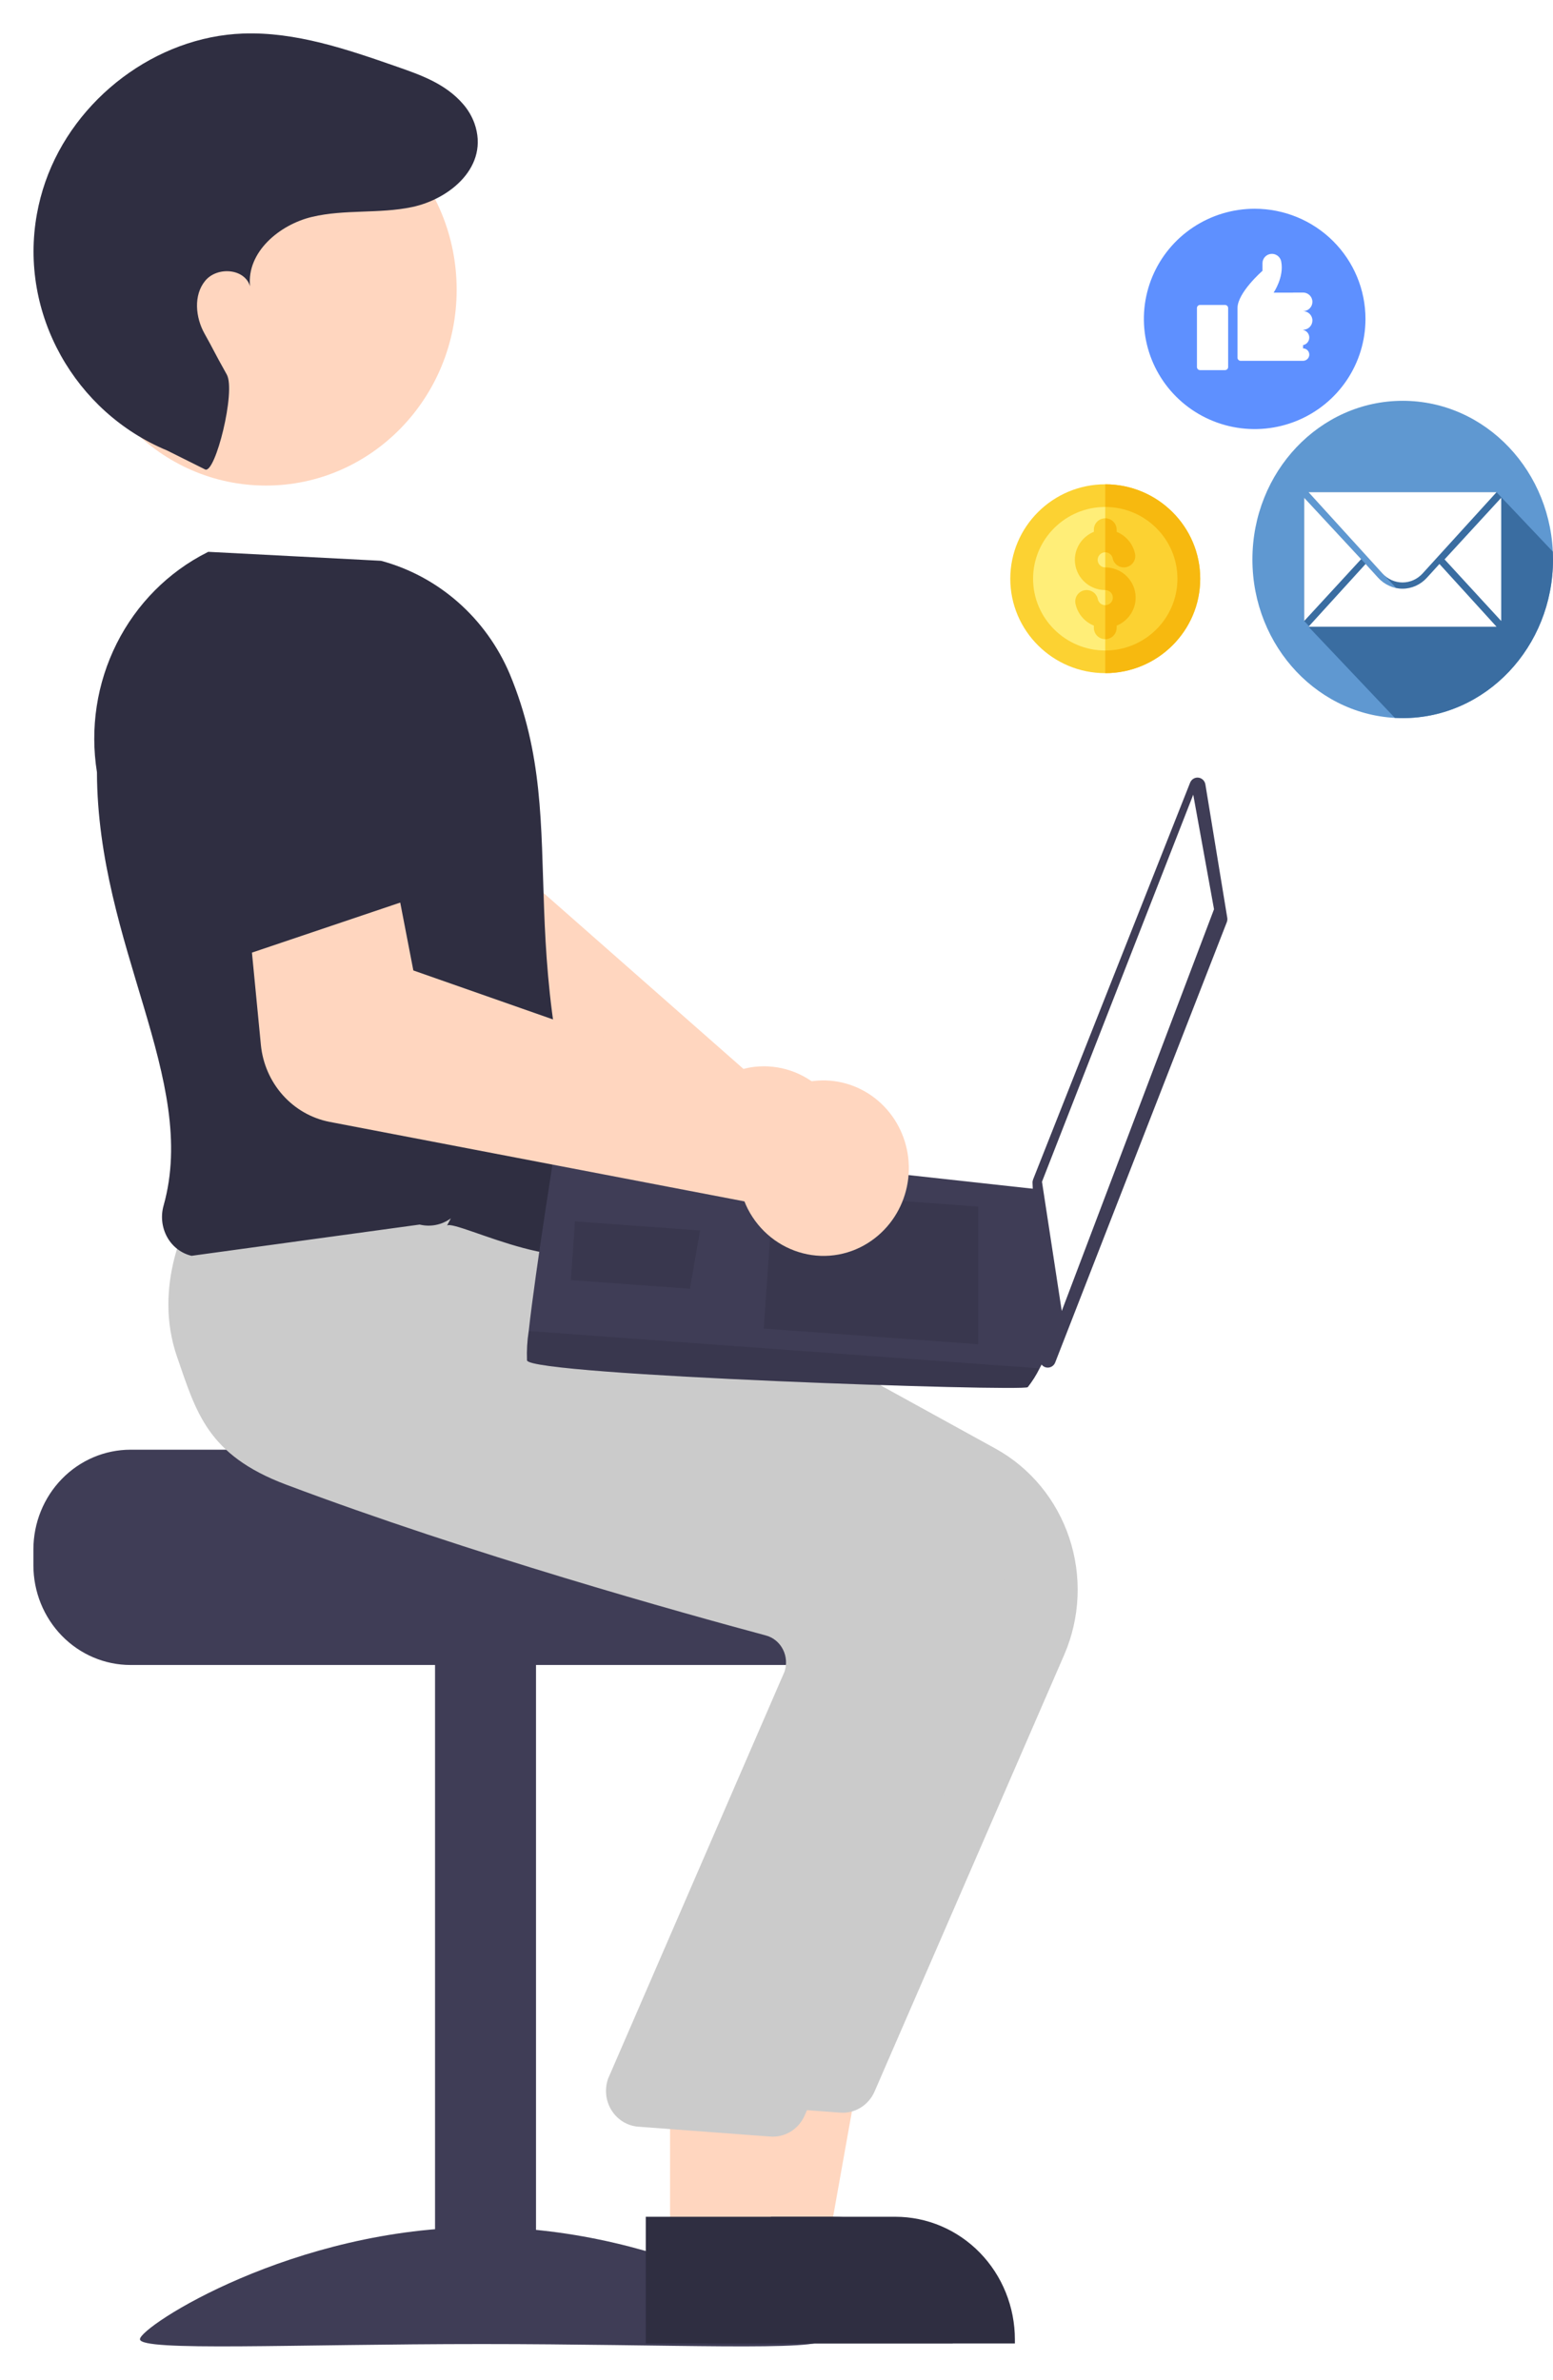
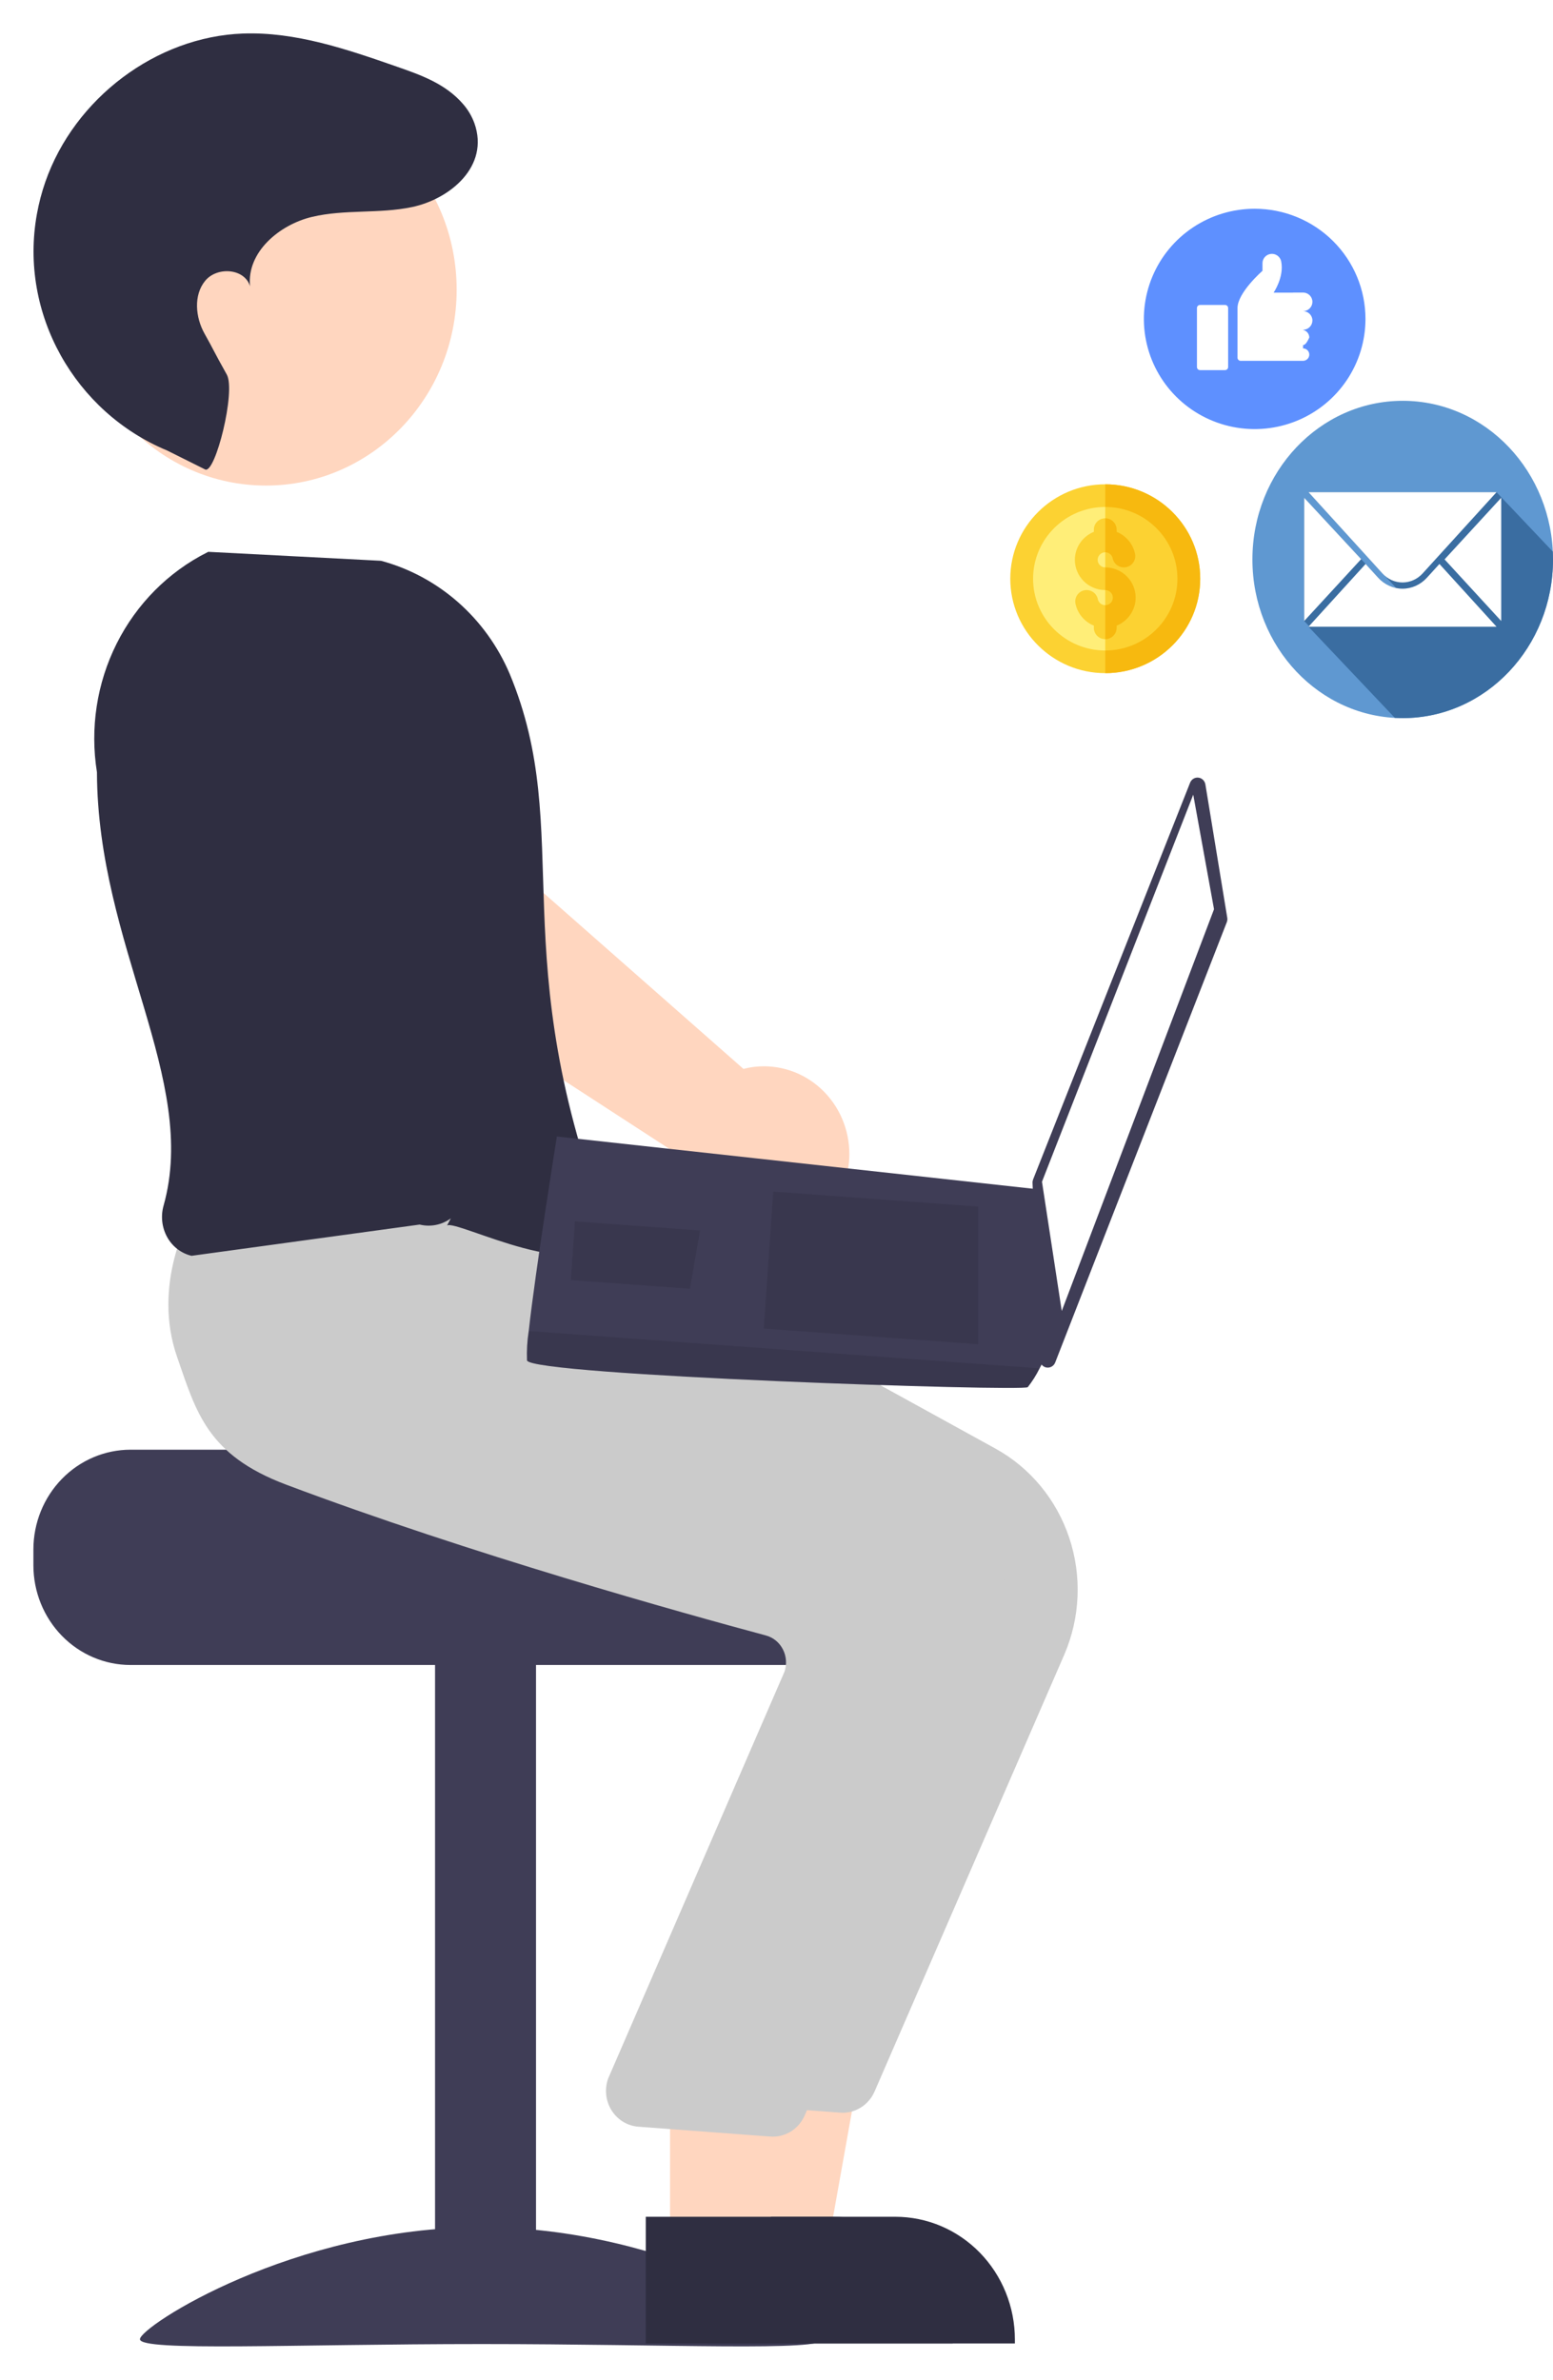
<svg xmlns="http://www.w3.org/2000/svg" width="186" height="285" viewBox="0 0 186 285" fill="none">
  <g filter="url(#filter0_d)">
    <path d="M101.724 134.264C101.732 132.784 101.435 131.319 100.854 129.965C100.272 128.61 99.418 127.398 98.348 126.406C97.277 125.414 96.015 124.666 94.644 124.209C93.272 123.753 91.823 123.6 90.389 123.759C89.936 123.812 89.486 123.897 89.044 124.014L54.413 93.534L56.482 82.08L39.413 76.4L34.266 94.755C33.658 96.958 33.757 99.304 34.549 101.444C35.342 103.585 36.785 105.406 38.665 106.637L81.268 134.305C81.269 134.649 81.286 134.993 81.321 135.335C81.476 136.807 81.933 138.228 82.661 139.506C83.389 140.784 84.371 141.89 85.544 142.75C86.717 143.611 88.054 144.208 89.467 144.501C90.88 144.794 92.338 144.778 93.745 144.452C94.153 144.359 94.556 144.24 94.95 144.095C96.922 143.363 98.628 142.028 99.839 140.271C101.05 138.513 101.708 136.417 101.724 134.264Z" fill="#FFD6BF" />
    <path d="M15.625 169.614H60.277C60.277 170.932 106.296 172.001 106.296 172.001C107.018 172.56 107.676 173.2 108.258 173.911C110.006 176.052 110.961 178.757 110.956 181.551V183.461C110.955 186.626 109.729 189.662 107.549 191.9C105.369 194.139 102.413 195.397 99.33 195.398H15.625C12.543 195.395 9.587 194.137 7.408 191.899C5.228 189.661 4.002 186.626 4 183.461V181.551C4.004 178.386 5.23 175.353 7.41 173.115C9.589 170.877 12.543 169.618 15.625 169.614Z" fill="#3F3D56" />
    <path d="M64.196 194.924H52.105V275.141H64.196V194.924Z" fill="#3F3D56" />
    <path d="M98.608 276.14C98.608 277.642 80.286 276.721 57.685 276.721C35.085 276.721 16.763 277.642 16.763 276.14C16.763 274.638 35.085 262.728 57.685 262.728C80.286 262.728 98.608 274.638 98.608 276.14Z" fill="#3F3D56" />
    <path d="M87.694 265.304L99.095 265.302L104.52 234.937L87.691 234.938L87.694 265.304Z" fill="#FFD6BF" />
    <path d="M84.785 276.652L121.551 276.65V276.173C121.551 274.243 121.18 272.333 120.461 270.55C119.742 268.767 118.688 267.148 117.359 265.783C116.031 264.419 114.453 263.336 112.717 262.598C110.981 261.86 109.12 261.48 107.241 261.479H107.239L84.784 261.48L84.785 276.652Z" fill="#2F2E41" />
    <path d="M104.747 246.473L127.478 194.134C129.376 189.722 129.586 184.739 128.066 180.176C126.546 175.612 123.408 171.805 119.277 169.511L69.971 142.363L47.472 140.398L26.718 138.461L26.569 138.721C26.378 139.053 21.915 146.967 24.932 155.645C27.22 162.227 33.171 167.368 42.62 170.926C64.676 179.23 90.154 186.327 100.085 188.992C100.523 189.108 100.934 189.317 101.288 189.607C101.642 189.896 101.933 190.26 102.141 190.673C102.349 191.081 102.473 191.53 102.505 191.99C102.536 192.45 102.474 192.911 102.324 193.346L81.205 242.063C80.985 242.681 80.905 243.343 80.973 243.997C81.041 244.651 81.254 245.281 81.597 245.837C81.939 246.394 82.401 246.862 82.948 247.206C83.494 247.55 84.11 247.76 84.748 247.821L100.528 249.001C100.662 249.014 100.795 249.02 100.928 249.02C101.736 249.02 102.527 248.779 103.205 248.327C103.883 247.875 104.418 247.231 104.747 246.473Z" fill="#CBCBCB" />
    <path d="M80.252 265.304L91.654 265.302L97.079 234.937L80.251 234.938L80.252 265.304Z" fill="#FFD6BF" />
    <path d="M77.344 276.652L114.11 276.65V276.173C114.11 274.243 113.74 272.333 113.021 270.55C112.302 268.767 111.248 267.148 109.919 265.783C108.59 264.419 107.012 263.336 105.276 262.598C103.54 261.86 101.679 261.48 99.8 261.479H99.799L77.344 261.48L77.344 276.652Z" fill="#2F2E41" />
    <path d="M96.377 249.338L119.108 196.998C121.006 192.587 121.216 187.603 119.696 183.04C118.176 178.477 115.038 174.669 110.906 172.375L61.601 145.228L39.102 143.263L22.846 141.815L22.849 141.586C22.657 141.918 18.195 149.832 21.211 158.51C23.499 165.092 24.8 170.233 34.249 173.791C56.305 182.095 81.784 189.192 91.714 191.857C92.153 191.972 92.563 192.182 92.918 192.471C93.272 192.761 93.563 193.124 93.771 193.538C93.979 193.946 94.103 194.394 94.134 194.854C94.166 195.314 94.104 195.776 93.953 196.21L72.835 244.928C72.614 245.546 72.535 246.207 72.603 246.862C72.671 247.516 72.884 248.146 73.226 248.702C73.569 249.258 74.031 249.727 74.577 250.071C75.124 250.414 75.74 250.625 76.378 250.686L92.158 251.866C92.291 251.879 92.425 251.885 92.558 251.885C93.366 251.885 94.157 251.644 94.834 251.192C95.512 250.74 96.048 250.096 96.377 249.338Z" fill="#CBCBCB" />
    <path d="M53.538 142.77C54.628 141.979 70.279 150.41 73.069 143.725C60.048 110.301 69.021 95.868 61.045 76.701C59.64 73.395 57.524 70.459 54.855 68.114C52.187 65.769 49.035 64.075 45.637 63.16L24.944 62.087L24.837 62.141C20.167 64.489 16.359 68.32 13.977 73.066C11.595 77.811 10.765 83.219 11.612 88.487C11.686 109.346 23.841 125.256 19.591 140.386C19.412 141.018 19.36 141.681 19.438 142.335C19.515 142.988 19.72 143.619 20.041 144.19C20.352 144.741 20.769 145.221 21.267 145.6C21.766 145.979 22.334 146.25 22.939 146.395L50.262 142.652C50.9 142.808 51.564 142.823 52.208 142.695C52.852 142.567 53.462 142.299 53.998 141.91L53.538 142.77Z" fill="#2F2E41" />
    <path d="M31.85 54.151C44.466 54.151 54.693 43.65 54.693 30.696C54.693 17.742 44.466 7.241 31.85 7.241C19.234 7.241 9.007 17.742 9.007 30.696C9.007 43.65 19.234 54.151 31.85 54.151Z" fill="#FFD6BF" />
    <path d="M24.575 52.225C25.788 52.77 28.274 42.84 27.16 40.854C25.505 37.9 25.602 37.922 24.503 35.967C23.404 34.013 23.158 31.339 24.582 29.619C26.005 27.9 29.299 28.128 29.948 30.284C29.53 26.189 33.475 22.897 37.382 21.972C41.289 21.047 45.411 21.622 49.34 20.799C53.899 19.843 58.643 15.919 56.824 10.771C56.512 9.914 56.044 9.125 55.447 8.446C53.345 6.02 50.404 4.984 47.53 3.982C41.55 1.898 35.406 -0.213 29.094 0.017C18.724 0.395 8.922 7.756 5.428 17.788C4.993 19.04 4.656 20.326 4.42 21.633C2.254 33.593 9.018 45.39 20.004 49.945L24.575 52.225Z" fill="#2F2E41" />
    <path d="M144.367 89.942L146.987 105.913C147.016 106.091 146.997 106.274 146.931 106.442L126.38 159.168C126.299 159.377 126.15 159.55 125.959 159.66C125.768 159.77 125.546 159.809 125.33 159.772C125.114 159.734 124.917 159.621 124.773 159.452C124.628 159.283 124.544 159.069 124.535 158.844L123.664 137.656C123.658 137.515 123.682 137.375 123.734 137.244L142.536 89.736C142.614 89.537 142.754 89.371 142.933 89.261C143.112 89.152 143.32 89.105 143.528 89.129C143.735 89.152 143.929 89.244 144.08 89.391C144.232 89.538 144.332 89.731 144.367 89.942Z" fill="#3F3D56" />
    <path d="M142.912 91.168L145.401 104.889L127.164 153.003L124.796 137.526L142.912 91.168Z" fill="white" />
    <path d="M63.12 158.923C63.569 160.721 122.482 162.668 123.093 162.124C123.641 161.427 124.116 160.672 124.51 159.873C125.127 158.741 125.699 157.605 125.699 157.605L124.731 138.474L66.697 132.106C66.697 132.106 64.13 148.071 63.324 155.406C63.142 156.568 63.074 157.746 63.12 158.923Z" fill="#3F3D56" />
    <path opacity="0.1" d="M117.138 140.499L117.143 156.981L91.475 155.107L92.611 138.708L117.138 140.499Z" fill="black" />
    <path opacity="0.1" d="M83.69 143.354L83.845 143.334L82.633 150.34L68.373 149.299L68.86 142.271L83.69 143.354Z" fill="black" />
    <path opacity="0.1" d="M63.12 158.923C63.569 160.721 122.482 162.668 123.093 162.124C123.641 161.427 124.116 160.672 124.51 159.873L63.324 155.406C63.142 156.568 63.074 157.746 63.12 158.923Z" fill="black" />
-     <path d="M39.465 130.354L89.16 139.877C89.284 140.196 89.425 140.509 89.58 140.814C90.256 142.118 91.191 143.262 92.325 144.171C93.459 145.08 94.766 145.734 96.162 146.091C97.564 146.453 99.025 146.503 100.447 146.238C101.869 145.974 103.22 145.4 104.409 144.556C106.563 143.038 108.069 140.732 108.62 138.109C109.171 135.487 108.724 132.748 107.37 130.454C106.017 128.159 103.861 126.483 101.343 125.769C98.825 125.054 96.136 125.356 93.827 126.612C93.425 126.834 93.039 127.083 92.67 127.36L49.506 112.22L47.297 100.793L29.393 102.01L31.248 121.164C31.473 123.4 32.394 125.501 33.874 127.156C35.354 128.812 37.315 129.933 39.465 130.354Z" fill="#FFD6BF" />
-     <path d="M28.786 110.553L54.803 101.774L48.734 83.882C47.928 81.506 46.33 79.499 44.223 78.216C42.115 76.933 39.634 76.456 37.217 76.869C34.772 77.288 32.554 78.59 30.962 80.541C29.371 82.492 28.511 84.963 28.538 87.507L28.786 110.553Z" fill="#2F2E41" />
  </g>
  <g filter="url(#filter1_d)">
    <path d="M150.27 47.387C157.599 47.387 163.54 41.48 163.54 34.194C163.54 26.907 157.599 21 150.27 21C142.941 21 137 26.907 137 34.194C137 41.48 142.941 47.387 150.27 47.387Z" fill="white" />
  </g>
  <g filter="url(#filter2_d)">
-     <path d="M150.27 21C147.645 21 145.08 21.774 142.897 23.224C140.715 24.673 139.014 26.734 138.01 29.145C137.005 31.555 136.743 34.208 137.255 36.768C137.767 39.327 139.031 41.678 140.887 43.523C142.742 45.368 145.107 46.625 147.681 47.134C150.255 47.643 152.923 47.382 155.348 46.383C157.773 45.385 159.846 43.693 161.304 41.524C162.762 39.354 163.54 36.803 163.54 34.194C163.54 30.695 162.142 27.339 159.653 24.864C157.165 22.39 153.789 21 150.27 21ZM147.093 39.954C147.093 40.053 147.053 40.147 146.983 40.217C146.913 40.287 146.818 40.326 146.719 40.326H143.728C143.629 40.326 143.534 40.287 143.464 40.217C143.394 40.147 143.355 40.053 143.355 39.954V32.893C143.355 32.794 143.394 32.7 143.464 32.63C143.534 32.56 143.629 32.521 143.728 32.521H146.719C146.818 32.521 146.913 32.56 146.983 32.63C147.053 32.7 147.093 32.794 147.093 32.893V39.954ZM157.185 34.38C157.185 34.675 157.067 34.959 156.857 35.168C156.647 35.377 156.361 35.495 156.064 35.495V35.513C156.275 35.556 156.465 35.67 156.601 35.836C156.737 36.002 156.812 36.209 156.812 36.424C156.812 36.638 156.737 36.845 156.601 37.011C156.465 37.177 156.275 37.291 156.064 37.334V37.724C156.262 37.724 156.452 37.803 156.593 37.942C156.733 38.081 156.812 38.271 156.812 38.468C156.812 38.665 156.733 38.854 156.593 38.993C156.452 39.133 156.262 39.211 156.064 39.211H148.588C148.489 39.211 148.394 39.172 148.324 39.102C148.253 39.032 148.214 38.938 148.214 38.839V32.893C148.214 31.035 151.205 28.433 151.205 28.433V27.527C151.204 27.252 151.306 26.985 151.489 26.779C151.673 26.573 151.927 26.441 152.202 26.409C152.477 26.376 152.755 26.445 152.982 26.603C153.21 26.76 153.371 26.995 153.436 27.263C153.44 27.281 153.444 27.299 153.447 27.318C153.821 29.176 152.539 31.045 152.539 31.045H154.841C154.875 31.042 154.908 31.035 154.943 31.035H156.064C156.361 31.035 156.647 31.152 156.857 31.361C157.067 31.57 157.185 31.854 157.185 32.15C157.185 32.445 157.067 32.729 156.857 32.938C156.647 33.147 156.361 33.265 156.064 33.265C156.361 33.265 156.647 33.382 156.857 33.591C157.067 33.8 157.185 34.084 157.185 34.38Z" fill="#5E90FF" />
+     <path d="M150.27 21C147.645 21 145.08 21.774 142.897 23.224C140.715 24.673 139.014 26.734 138.01 29.145C137.005 31.555 136.743 34.208 137.255 36.768C137.767 39.327 139.031 41.678 140.887 43.523C142.742 45.368 145.107 46.625 147.681 47.134C150.255 47.643 152.923 47.382 155.348 46.383C157.773 45.385 159.846 43.693 161.304 41.524C162.762 39.354 163.54 36.803 163.54 34.194C163.54 30.695 162.142 27.339 159.653 24.864C157.165 22.39 153.789 21 150.27 21ZM147.093 39.954C147.093 40.053 147.053 40.147 146.983 40.217C146.913 40.287 146.818 40.326 146.719 40.326H143.728C143.629 40.326 143.534 40.287 143.464 40.217C143.394 40.147 143.355 40.053 143.355 39.954V32.893C143.355 32.794 143.394 32.7 143.464 32.63C143.534 32.56 143.629 32.521 143.728 32.521H146.719C146.818 32.521 146.913 32.56 146.983 32.63C147.053 32.7 147.093 32.794 147.093 32.893V39.954ZM157.185 34.38C157.185 34.675 157.067 34.959 156.857 35.168C156.647 35.377 156.361 35.495 156.064 35.495V35.513C156.275 35.556 156.465 35.67 156.601 35.836C156.737 36.002 156.812 36.209 156.812 36.424C156.465 37.177 156.275 37.291 156.064 37.334V37.724C156.262 37.724 156.452 37.803 156.593 37.942C156.733 38.081 156.812 38.271 156.812 38.468C156.812 38.665 156.733 38.854 156.593 38.993C156.452 39.133 156.262 39.211 156.064 39.211H148.588C148.489 39.211 148.394 39.172 148.324 39.102C148.253 39.032 148.214 38.938 148.214 38.839V32.893C148.214 31.035 151.205 28.433 151.205 28.433V27.527C151.204 27.252 151.306 26.985 151.489 26.779C151.673 26.573 151.927 26.441 152.202 26.409C152.477 26.376 152.755 26.445 152.982 26.603C153.21 26.76 153.371 26.995 153.436 27.263C153.44 27.281 153.444 27.299 153.447 27.318C153.821 29.176 152.539 31.045 152.539 31.045H154.841C154.875 31.042 154.908 31.035 154.943 31.035H156.064C156.361 31.035 156.647 31.152 156.857 31.361C157.067 31.57 157.185 31.854 157.185 32.15C157.185 32.445 157.067 32.729 156.857 32.938C156.647 33.147 156.361 33.265 156.064 33.265C156.361 33.265 156.647 33.382 156.857 33.591C157.067 33.8 157.185 34.084 157.185 34.38Z" fill="#5E90FF" />
  </g>
  <g filter="url(#filter3_d)">
    <path d="M132.374 75.26C137.902 75.26 142.384 70.805 142.384 65.309C142.384 59.812 137.902 55.357 132.374 55.357C126.846 55.357 122.365 59.812 122.365 65.309C122.365 70.805 126.846 75.26 132.374 75.26Z" fill="#FFEE78" />
    <path d="M142.384 65.309C142.384 59.812 137.902 55.357 132.374 55.357V75.26C137.902 75.26 142.384 70.805 142.384 65.309Z" fill="#FCD232" />
    <path d="M132.374 76.618C126.102 76.618 121 71.545 121 65.309C121 59.073 126.102 54 132.374 54C138.646 54 143.749 59.073 143.749 65.309C143.749 71.545 138.646 76.618 132.374 76.618ZM132.374 56.714C127.608 56.714 123.73 60.57 123.73 65.309C123.73 70.048 127.608 73.904 132.374 73.904C137.141 73.904 141.019 70.048 141.019 65.309C141.019 60.57 137.141 56.714 132.374 56.714Z" fill="#FCD232" />
    <path d="M141.019 65.309C141.019 70.048 137.141 73.904 132.374 73.904V76.618C138.646 76.618 143.749 71.545 143.749 65.309C143.749 59.073 138.646 54 132.374 54V56.714C137.141 56.714 141.019 60.57 141.019 65.309Z" fill="#F7B90F" />
    <path d="M136.014 67.571C136.014 65.575 134.381 63.952 132.374 63.952C131.872 63.952 131.464 63.546 131.464 63.047C131.464 62.548 131.872 62.142 132.374 62.142C132.805 62.142 133.18 62.446 133.265 62.865C133.415 63.599 134.136 64.074 134.875 63.925C135.613 63.776 136.091 63.059 135.941 62.325C135.693 61.113 134.842 60.141 133.739 59.694V59.428C133.739 58.679 133.128 58.071 132.374 58.071C131.62 58.071 131.009 58.679 131.009 59.428V59.693C129.677 60.231 128.734 61.532 128.734 63.047C128.734 65.043 130.367 66.666 132.374 66.666C132.876 66.666 133.284 67.072 133.284 67.571C133.284 68.07 132.876 68.475 132.374 68.475C131.943 68.475 131.568 68.172 131.483 67.753C131.333 67.019 130.612 66.544 129.873 66.693C129.134 66.842 128.657 67.559 128.807 68.293C129.055 69.505 129.906 70.477 131.009 70.924V71.19C131.009 71.939 131.62 72.547 132.374 72.547C133.128 72.547 133.739 71.939 133.739 71.19V70.925C135.071 70.387 136.014 69.086 136.014 67.571Z" fill="#FCD232" />
    <path d="M132.374 63.952V66.666C132.876 66.666 133.284 67.072 133.284 67.571C133.284 68.07 132.876 68.476 132.374 68.476V72.547C133.128 72.547 133.739 71.939 133.739 71.19V70.925C135.071 70.387 136.014 69.087 136.014 67.571C136.014 65.576 134.381 63.952 132.374 63.952Z" fill="#F7B90F" />
    <path d="M133.265 62.865C133.415 63.599 134.136 64.074 134.875 63.925C135.613 63.776 136.091 63.059 135.941 62.325C135.693 61.113 134.842 60.141 133.739 59.694V59.428C133.739 58.679 133.128 58.071 132.374 58.071V62.142C132.805 62.142 133.18 62.446 133.265 62.865Z" fill="#F7B90F" />
  </g>
  <g clip-path="url(#clip0)">
    <path d="M168 86C177.941 86 186 77.493 186 67C186 56.507 177.941 48 168 48C158.059 48 150 56.507 150 67C150 77.493 158.059 86 168 86Z" fill="#5F98D1" />
    <path d="M179.236 58.945H156.719L164.876 67.911L167.23 70.427C165.949 70.118 165.87 69.925 165.303 69.436C165.005 69.18 164.43 68.482 163.556 67.541C160.829 64.602 156.202 59.614 156.202 59.614V74.37L156.784 74.984L156.718 75.055L167.063 85.975C167.373 85.991 167.685 86 168 86C177.941 86 186 77.493 186 67C186 66.685 185.992 66.372 185.978 66.06L179.236 58.945Z" fill="#3A6DA1" />
    <path d="M156.202 59.614V74.371L163.02 66.963L156.202 59.614Z" fill="white" />
    <path d="M179.797 59.614V74.371L173.013 66.992L179.797 59.614Z" fill="white" />
    <path d="M156.719 58.945H179.236L170.387 68.672C169.757 69.364 168.887 69.755 167.978 69.755C167.068 69.755 166.198 69.364 165.568 68.672L156.719 58.945Z" fill="white" />
    <path d="M170.897 69.189C170.138 70.024 169.074 70.503 167.978 70.503C166.881 70.503 165.817 70.024 165.058 69.189L163.557 67.54L156.719 75.055H179.236L172.398 67.54L170.897 69.189Z" fill="white" />
  </g>
  <defs>
    <filter id="filter0_d" x="-0" y="0" width="151" height="285" filterUnits="userSpaceOnUse" color-interpolation-filters="sRGB">
      <feFlood flood-opacity="0" result="BackgroundImageFix" />
      <feColorMatrix in="SourceAlpha" type="matrix" values="0 0 0 0 0 0 0 0 0 0 0 0 0 0 0 0 0 0 127 0" />
      <feOffset dy="4" />
      <feGaussianBlur stdDeviation="2" />
      <feColorMatrix type="matrix" values="0 0 0 0 0 0 0 0 0 0 0 0 0 0 0 0 0 0 0.25 0" />
      <feBlend mode="normal" in2="BackgroundImageFix" result="effect1_dropShadow" />
      <feBlend mode="normal" in="SourceGraphic" in2="effect1_dropShadow" result="shape" />
    </filter>
    <filter id="filter1_d" x="133" y="21" width="34.541" height="34.387" filterUnits="userSpaceOnUse" color-interpolation-filters="sRGB">
      <feFlood flood-opacity="0" result="BackgroundImageFix" />
      <feColorMatrix in="SourceAlpha" type="matrix" values="0 0 0 0 0 0 0 0 0 0 0 0 0 0 0 0 0 0 127 0" />
      <feOffset dy="4" />
      <feGaussianBlur stdDeviation="2" />
      <feColorMatrix type="matrix" values="0 0 0 0 0 0 0 0 0 0 0 0 0 0 0 0 0 0 0.25 0" />
      <feBlend mode="normal" in2="BackgroundImageFix" result="effect1_dropShadow" />
      <feBlend mode="normal" in="SourceGraphic" in2="effect1_dropShadow" result="shape" />
    </filter>
    <filter id="filter2_d" x="133" y="21" width="34.541" height="34.387" filterUnits="userSpaceOnUse" color-interpolation-filters="sRGB">
      <feFlood flood-opacity="0" result="BackgroundImageFix" />
      <feColorMatrix in="SourceAlpha" type="matrix" values="0 0 0 0 0 0 0 0 0 0 0 0 0 0 0 0 0 0 127 0" />
      <feOffset dy="4" />
      <feGaussianBlur stdDeviation="2" />
      <feColorMatrix type="matrix" values="0 0 0 0 0 0 0 0 0 0 0 0 0 0 0 0 0 0 0.25 0" />
      <feBlend mode="normal" in2="BackgroundImageFix" result="effect1_dropShadow" />
      <feBlend mode="normal" in="SourceGraphic" in2="effect1_dropShadow" result="shape" />
    </filter>
    <filter id="filter3_d" x="117" y="54" width="30.749" height="30.618" filterUnits="userSpaceOnUse" color-interpolation-filters="sRGB">
      <feFlood flood-opacity="0" result="BackgroundImageFix" />
      <feColorMatrix in="SourceAlpha" type="matrix" values="0 0 0 0 0 0 0 0 0 0 0 0 0 0 0 0 0 0 127 0" />
      <feOffset dy="4" />
      <feGaussianBlur stdDeviation="2" />
      <feColorMatrix type="matrix" values="0 0 0 0 0 0 0 0 0 0 0 0 0 0 0 0 0 0 0.25 0" />
      <feBlend mode="normal" in2="BackgroundImageFix" result="effect1_dropShadow" />
      <feBlend mode="normal" in="SourceGraphic" in2="effect1_dropShadow" result="shape" />
    </filter>
    <clipPath id="clip0">
      <rect width="36" height="38" fill="white" transform="translate(150 48)" />
    </clipPath>
  </defs>
</svg>